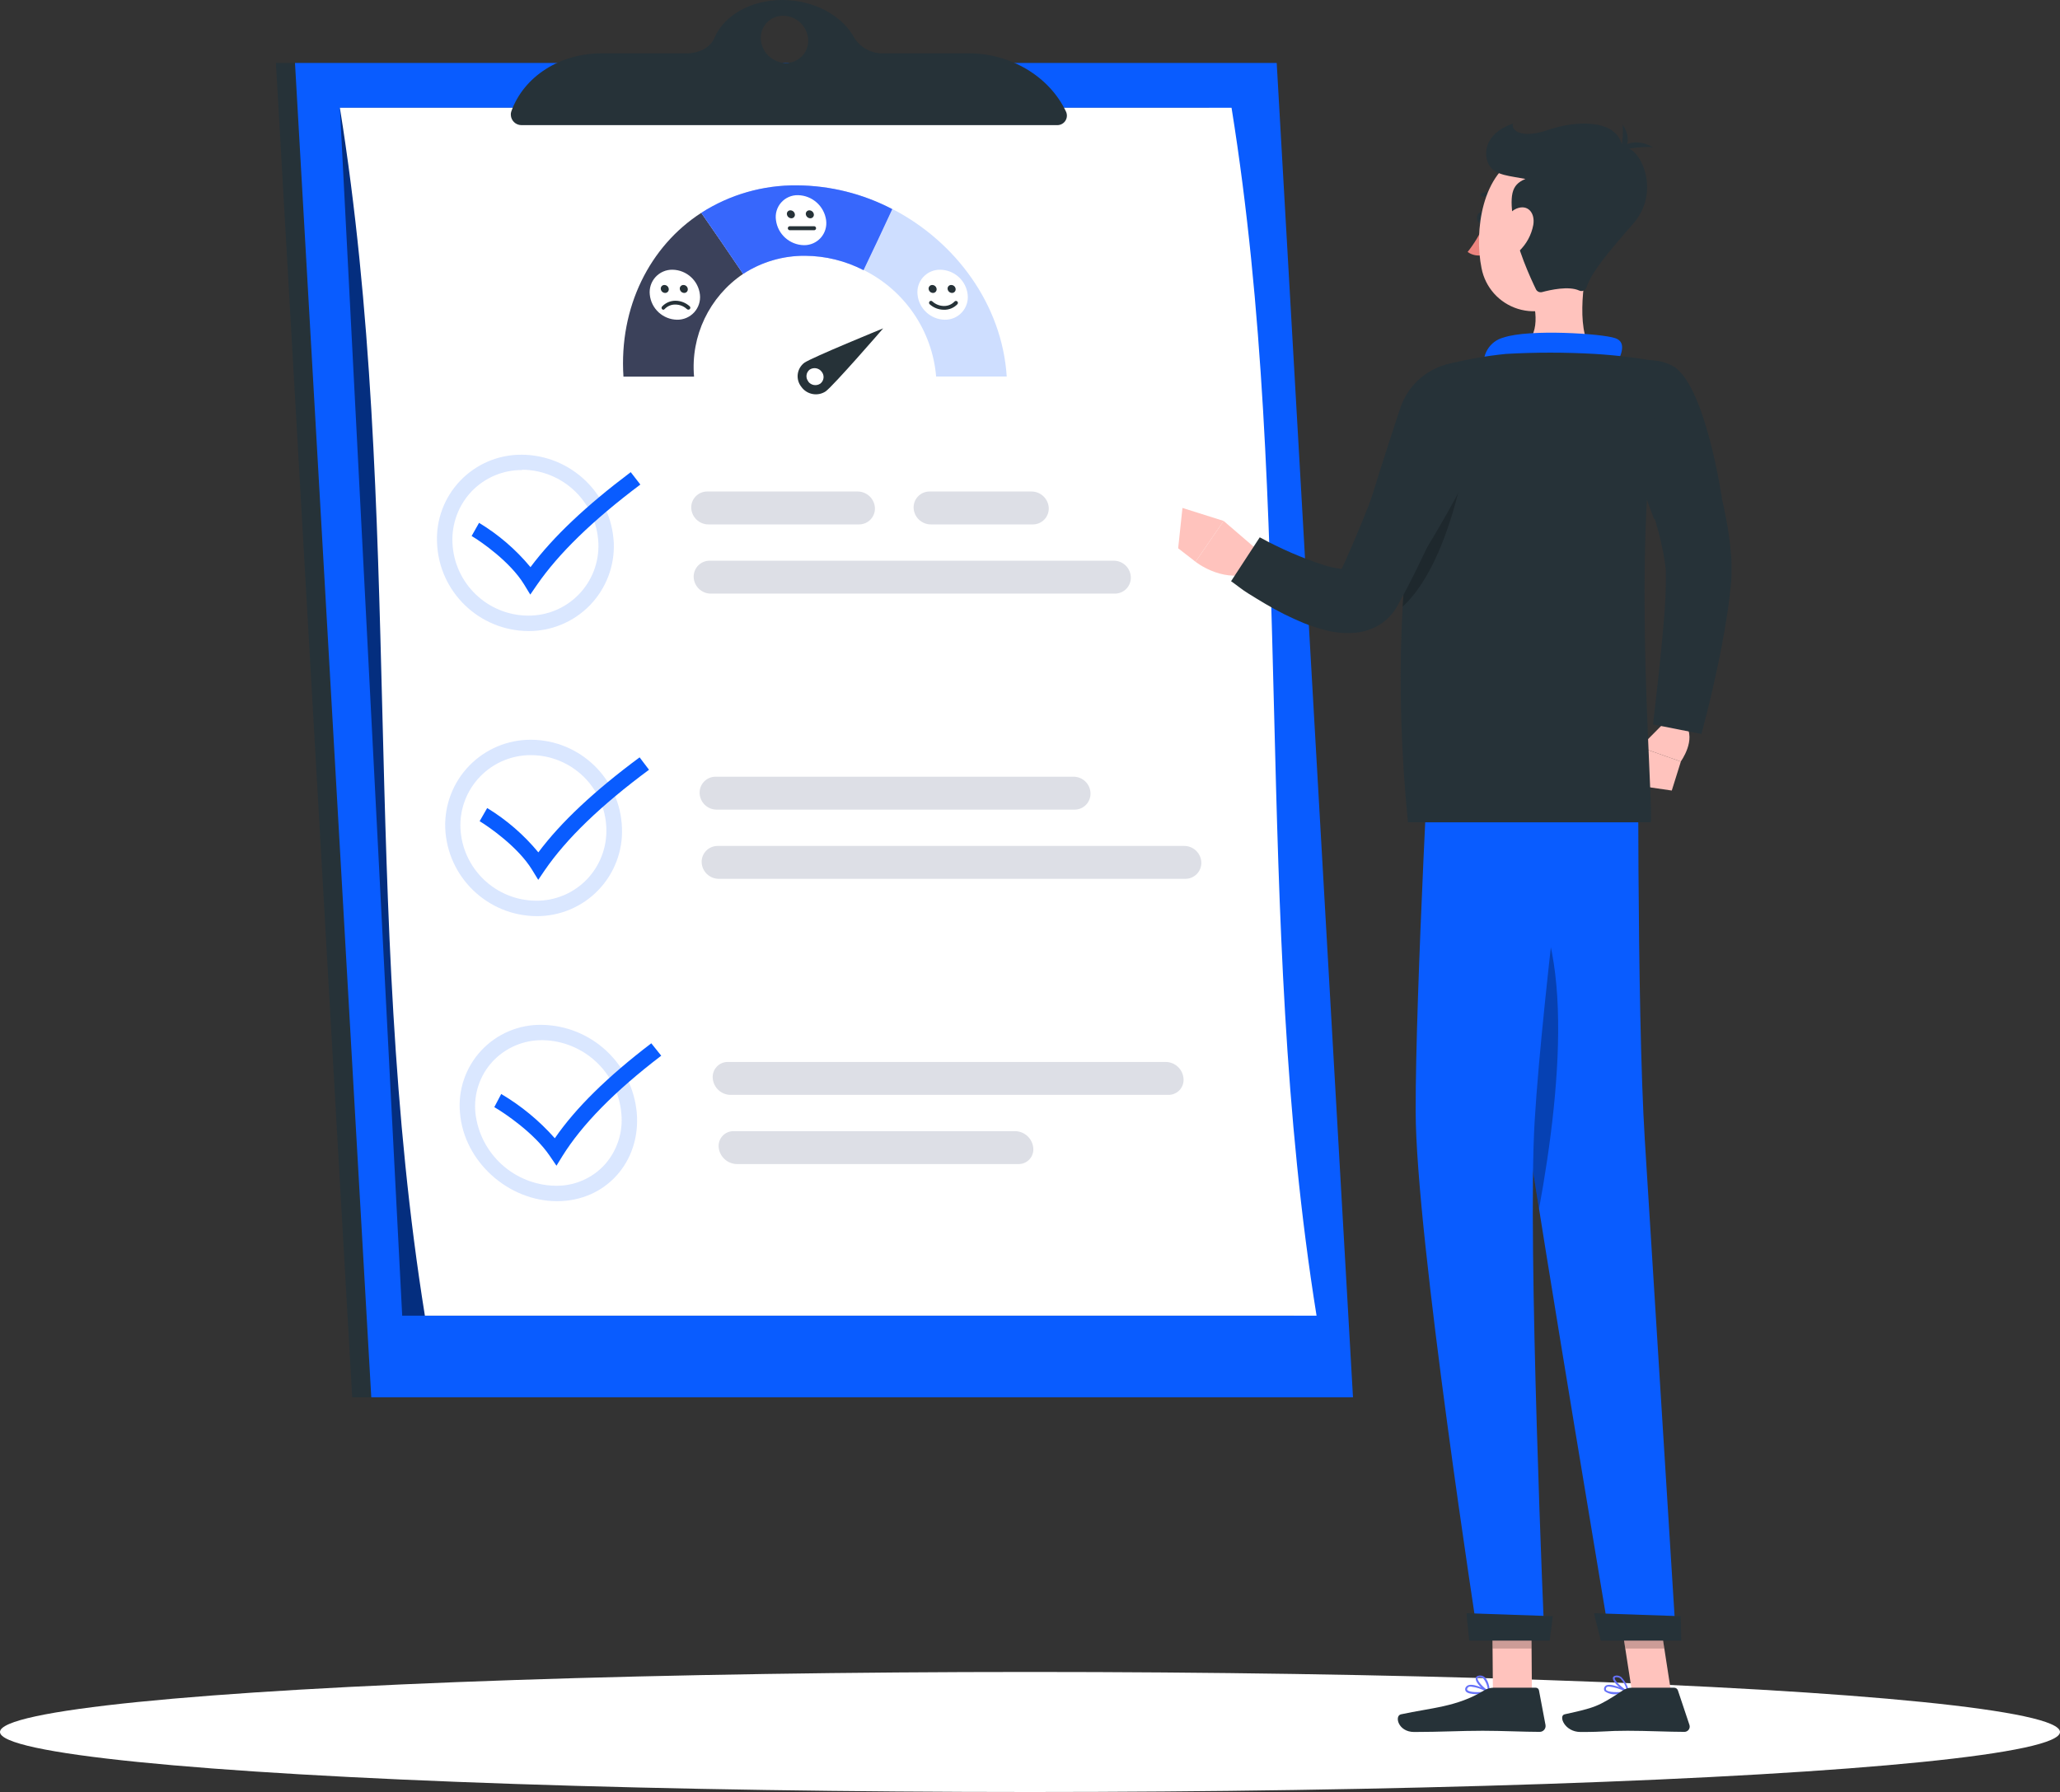
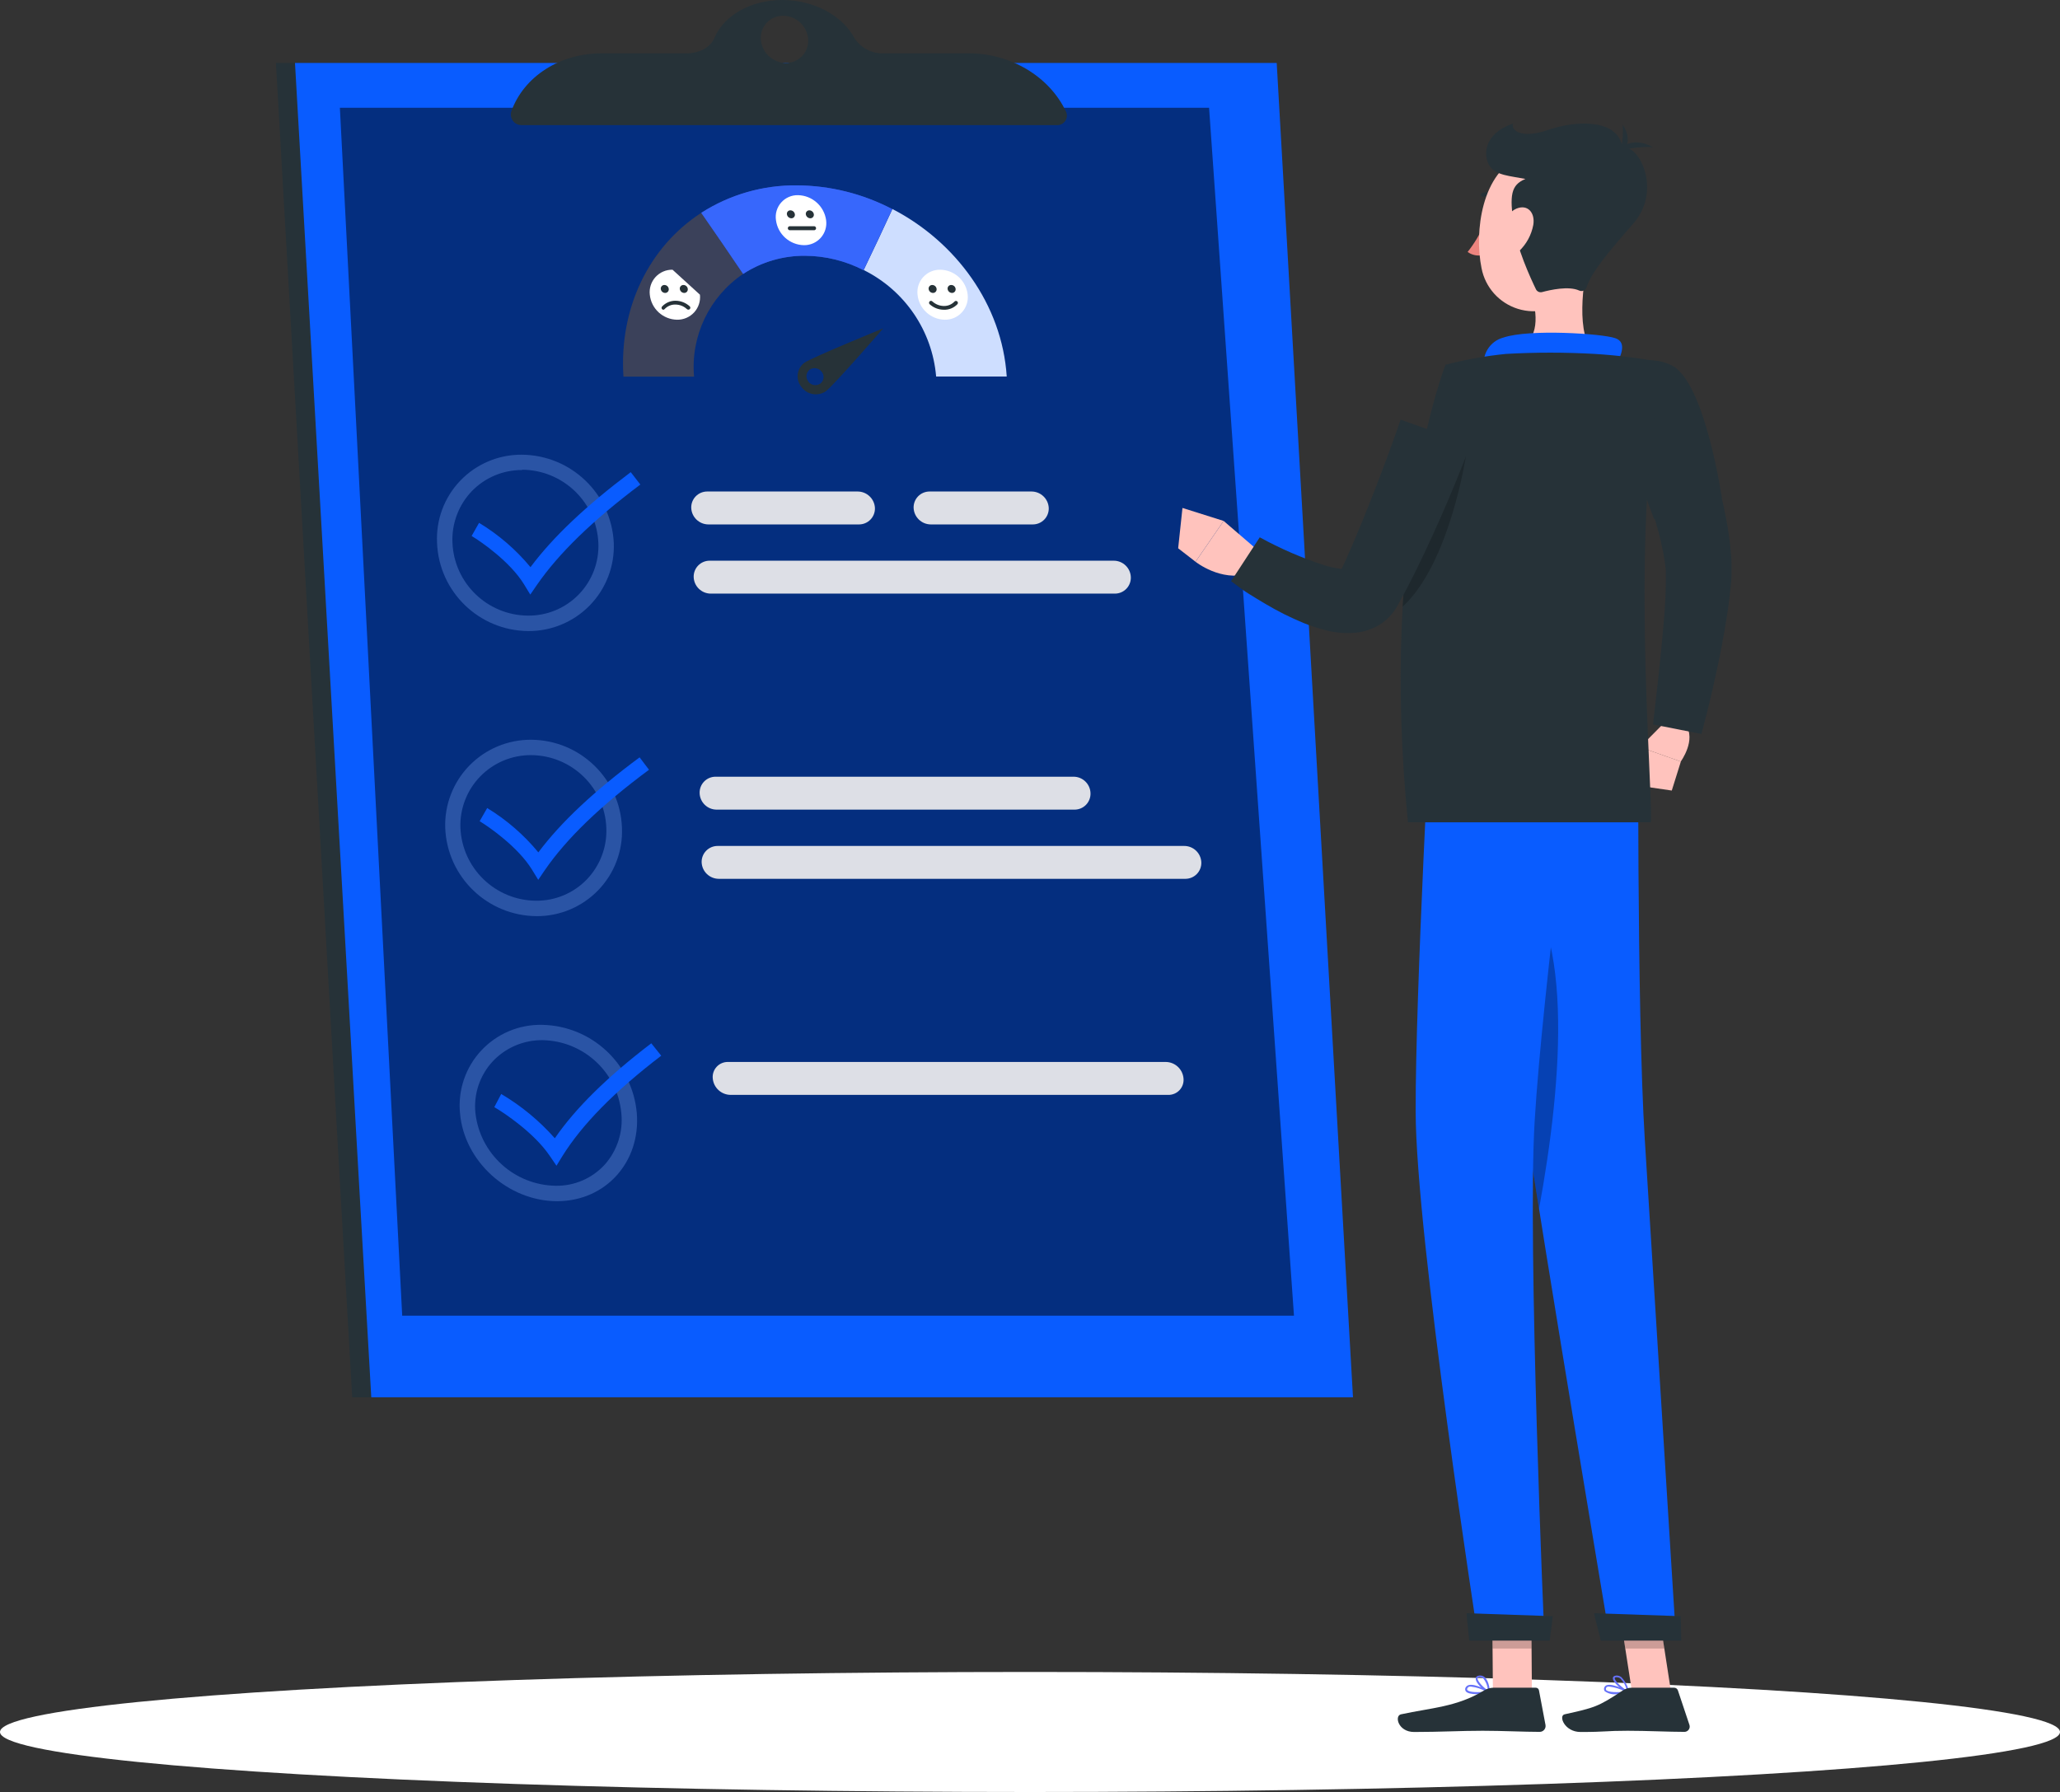
<svg xmlns="http://www.w3.org/2000/svg" width="400px" height="348px" viewBox="0 0 400 348" version="1.1">
  <rect x="0" y="0" width="400" height="348" fill="#333333" stroke="none" />
  <title>Why Should Us</title>
  <g id="" stroke="none" stroke-width="1" fill="none" fill-rule="evenodd">
    <g id="" transform="translate(-198, -1252)" fill-rule="nonzero">
      <g id="Why-Should-Us" transform="translate(198, 1252)">
        <g id="freepik--Shadow--inject-478" transform="translate(0, 324.689)" fill="#FFFFFF">
          <ellipse id="freepik--path--inject-478" cx="200" cy="11.656" rx="200" ry="11.656" />
        </g>
        <g id="freepik--Survey--inject-478" transform="translate(53.577, 0)">
          <polygon id="" fill="#263238" points="190.624 12.222 0 12.222 14.813 271.353 205.426 271.353" />
          <polygon id="" fill="#095CFF" points="194.327 12.222 3.703 12.222 18.516 271.353 209.139 271.353" />
          <polygon id="" fill="#000000" opacity="0.5" points="181.196 20.933 12.419 20.933 24.519 255.497 197.679 255.497" />
-           <path d="M12.419,20.933 C24.963,99.124 16.36,177.315 28.924,255.497 L202.063,255.497 C189.52,177.315 198.123,99.124 185.559,20.933 L12.419,20.933 Z" id="" fill="#FFFFFF" />
          <g id="" opacity="0.3" transform="translate(31.266, 88.302)" fill="#84ADFF">
            <path d="M16.555,2.915 C24.495,2.978 30.996,9.236 31.347,17.155 C31.503,20.861 30.127,24.47 27.541,27.135 C24.955,29.8 21.386,31.288 17.669,31.25 C9.776,31.185 3.325,24.945 3.011,17.072 C2.851,13.377 4.202,9.775 6.756,7.095 C9.318,4.438 12.861,2.949 16.555,2.976 M16.452,0 C11.958,-0.027 7.651,1.792 4.543,5.031 C1.434,8.27 -0.201,12.644 0.02,17.124 C0.394,26.629 8.181,34.166 17.71,34.247 C22.224,34.284 26.556,32.474 29.697,29.239 C32.839,26.004 34.516,21.626 34.338,17.124 C33.878,7.58 26.024,0.061 16.452,0 L16.452,0 Z" id="" />
          </g>
-           <path d="M143.556,219.665 L88.885,219.665 C88.058,219.651 87.265,219.993 86.708,220.604 C86.151,221.215 85.885,222.036 85.977,222.857 L85.977,222.857 C86.182,224.652 87.685,226.019 89.494,226.059 L144.164,226.059 C144.992,226.074 145.786,225.73 146.34,225.116 C146.894,224.501 147.154,223.677 147.052,222.857 L147.052,222.857 C146.852,221.069 145.357,219.705 143.556,219.665 L143.556,219.665 Z" id="" fill="#DDDFE6" />
          <path d="M172.799,206.228 L87.782,206.228 C86.95,206.212 86.15,206.552 85.585,207.162 C85.02,207.771 84.742,208.593 84.821,209.42 L84.821,209.42 C84.975,211.212 86.464,212.597 88.267,212.622 L173.243,212.622 C174.076,212.646 174.88,212.313 175.452,211.707 C176.023,211.101 176.308,210.28 176.234,209.451 L176.234,209.451 C176.096,207.652 174.606,206.255 172.799,206.228 L172.799,206.228 Z" id="" fill="#DDDFE6" />
          <g id="" opacity="0.3" transform="translate(32.865, 143.656)" fill="#84ADFF">
            <path d="M16.699,2.987 C24.586,3.043 31.024,9.297 31.295,17.165 C31.436,20.868 30.062,24.47 27.489,27.142 C24.914,29.804 21.356,31.294 17.648,31.261 C9.745,31.207 3.279,24.965 2.959,17.082 C2.833,13.373 4.227,9.772 6.82,7.112 C9.413,4.452 12.981,2.962 16.699,2.987 M16.699,0 L16.699,0 C12.183,-0.027 7.851,1.783 4.701,5.014 C1.552,8.246 -0.142,12.618 0.009,17.124 C0.39,26.656 8.215,34.204 17.772,34.257 C22.275,34.275 26.59,32.455 29.716,29.22 C32.842,25.985 34.508,21.615 34.328,17.124 C34.007,7.619 26.227,0.062 16.699,0 Z" id="" />
          </g>
          <path d="M113.209,101.842 L83.965,101.842 C82.181,101.828 80.72,100.42 80.644,98.64 L80.644,98.64 C80.616,97.803 80.929,96.991 81.513,96.389 C82.096,95.787 82.899,95.448 83.738,95.448 L112.971,95.448 C114.756,95.462 116.221,96.861 116.313,98.64 L116.313,98.64 C116.344,99.481 116.031,100.297 115.445,100.902 C114.859,101.506 114.051,101.846 113.209,101.842 L113.209,101.842 Z" id="" fill="#DDDFE6" />
          <path d="M146.96,101.842 L127.155,101.842 C125.368,101.828 123.905,100.422 123.823,98.64 L123.823,98.64 C123.795,97.803 124.108,96.991 124.692,96.389 C125.275,95.787 126.078,95.448 126.917,95.448 L146.733,95.448 C148.515,95.462 149.977,96.863 150.064,98.64 L150.064,98.64 C150.095,99.481 149.782,100.297 149.196,100.902 C148.61,101.506 147.802,101.846 146.96,101.842 L146.96,101.842 Z" id="" fill="#DDDFE6" />
          <path d="M162.927,115.279 L84.429,115.279 C82.644,115.269 81.184,113.857 81.118,112.077 L81.118,112.077 C81.09,111.24 81.404,110.428 81.987,109.826 C82.571,109.224 83.374,108.885 84.213,108.885 L162.701,108.885 C164.48,108.895 165.935,110.302 166.001,112.077 L166.001,112.077 C166.032,112.912 165.722,113.724 165.143,114.327 C164.564,114.931 163.765,115.274 162.927,115.279 L162.927,115.279 Z" id="" fill="#DDDFE6" />
          <g id="" opacity="0.3" transform="translate(35.672, 199.017)" fill="#84ADFF">
            <path d="M16.131,2.979 C24.098,3.135 30.673,9.246 31.397,17.167 C31.771,20.791 30.608,24.406 28.189,27.134 C25.748,29.817 22.267,31.318 18.637,31.253 C10.606,31.123 3.929,25.045 3.061,17.075 C2.703,13.422 3.927,9.791 6.424,7.097 C8.936,4.423 12.459,2.928 16.131,2.979 M15.986,0.003 C11.518,-0.084 7.225,1.736 4.185,5.006 C1.146,8.276 -0.351,12.685 0.07,17.126 C0.864,26.578 9.457,34.249 18.926,34.249 C28.395,34.249 35.183,26.578 34.399,17.126 C33.551,7.562 25.614,0.176 15.996,0.003 L15.986,0.003 Z" id="" />
          </g>
          <path d="M176.337,164.28 L85.76,164.28 C84.921,164.28 84.118,164.619 83.535,165.221 C82.951,165.823 82.637,166.635 82.665,167.472 L82.665,167.472 C82.742,169.246 84.198,170.649 85.977,170.664 L176.595,170.664 C177.434,170.664 178.237,170.325 178.82,169.723 C179.404,169.121 179.717,168.309 179.69,167.472 L179.69,167.472 C179.623,165.677 178.136,164.262 176.337,164.28 Z" id="" fill="#DDDFE6" />
          <path d="M154.871,150.833 L85.368,150.833 C84.527,150.832 83.722,151.173 83.139,151.777 C82.555,152.381 82.243,153.196 82.273,154.035 L82.273,154.035 C82.334,155.808 83.787,157.217 85.564,157.227 L155.078,157.227 C155.917,157.228 156.72,156.888 157.303,156.286 C157.886,155.684 158.2,154.872 158.172,154.035 L158.172,154.035 C158.122,152.252 156.659,150.832 154.871,150.833 Z" id="" fill="#DDDFE6" />
          <path d="M49.389,115.465 L48.172,113.467 C45.5,109.112 39.92,105.23 38.001,104.087 L39.445,101.533 C43.234,103.823 46.609,106.733 49.43,110.141 C53.814,104.262 60.22,98.218 68.895,91.69 L70.762,94.099 C61.478,101.07 54.897,107.485 50.678,113.591 C50.255,114.219 49.822,114.847 49.389,115.465 Z" id="" fill="#095CFF" />
          <path d="M50.936,170.86 C50.534,170.19 50.121,169.521 49.709,168.862 C47.027,164.507 41.456,160.625 39.559,159.472 L41.023,156.918 C44.793,159.214 48.15,162.123 50.957,165.526 C55.351,159.657 61.808,153.603 70.617,147.075 L72.443,149.484 C63.036,156.455 56.413,162.87 52.215,168.975 L50.936,170.86 Z" id="" fill="#095CFF" />
          <path d="M54.474,226.378 L53.113,224.381 C50.142,220.025 44.386,216.143 42.405,215.001 L43.746,212.447 C47.644,214.753 51.156,217.654 54.154,221.045 C58.198,215.176 64.346,209.121 72.887,202.604 L74.816,205.013 C65.697,211.984 59.436,218.398 55.629,224.504 L54.474,226.378 Z" id="" fill="#095CFF" />
          <path d="M119.707,40.589 C117.892,44.543 116.031,48.493 114.127,52.44 C122.113,56.405 127.447,64.243 128.196,73.115 L141.905,73.115 C140.997,59.122 131.982,46.942 119.707,40.589 Z" id="" fill="#CEDEFF" />
          <path d="M67.482,73.136 L81.19,73.136 C80.506,65.254 84.154,57.62 90.722,53.192 C88.053,49.238 85.344,45.284 82.593,41.33 C72.588,47.796 66.605,59.647 67.482,73.136 Z" id="" fill="#3B415A" />
          <path d="M101.16,35.996 C94.583,35.931 88.13,37.785 82.593,41.33 C85.344,45.284 88.053,49.238 90.722,53.192 C94.295,50.86 98.48,49.635 102.749,49.67 C106.699,49.693 110.587,50.649 114.096,52.461 C115.994,48.507 117.854,44.556 119.676,40.609 C113.961,37.619 107.613,36.037 101.16,35.996 L101.16,35.996 Z" id="" fill="#6672F9" />
          <path d="M101.16,35.996 C94.583,35.931 88.13,37.785 82.593,41.33 C85.344,45.284 88.053,49.238 90.722,53.192 C94.295,50.86 98.48,49.635 102.749,49.67 C106.699,49.693 110.587,50.649 114.096,52.461 C115.994,48.507 117.854,44.556 119.676,40.609 C113.961,37.619 107.613,36.037 101.16,35.996 L101.16,35.996 Z" id="" fill="#095CFF" opacity="0.5" />
          <path d="M117.912,63.766 C117.912,63.766 104.069,69.419 102.605,70.448 C101.898,70.983 101.437,71.779 101.326,72.657 C101.216,73.535 101.464,74.42 102.017,75.113 C103.091,76.635 105.182,77.032 106.741,76.009 C108.257,74.917 117.933,63.766 117.912,63.766 Z M103.368,74.062 C103.096,73.722 102.973,73.286 103.028,72.854 C103.082,72.421 103.309,72.029 103.657,71.766 C104.428,71.271 105.453,71.466 105.988,72.209 C106.26,72.55 106.383,72.986 106.328,73.418 C106.274,73.85 106.047,74.242 105.699,74.505 C104.938,75.009 103.915,74.833 103.368,74.104 L103.368,74.062 Z" id="" fill="#263238" />
          <path d="M134.324,57.228 C134.46,58.482 134.05,59.733 133.197,60.664 C132.344,61.594 131.131,62.113 129.867,62.088 C127.129,62.034 124.862,59.948 124.586,57.228 C124.443,55.981 124.846,54.733 125.692,53.804 C126.538,52.875 127.744,52.355 129.001,52.378 C131.746,52.424 134.028,54.503 134.324,57.228 Z" id="" fill="#FFFFFF" />
          <path d="M128.289,56.116 C128.31,56.314 128.245,56.511 128.111,56.658 C127.977,56.805 127.787,56.889 127.588,56.888 C127.149,56.885 126.784,56.551 126.742,56.116 C126.718,55.917 126.782,55.718 126.916,55.57 C127.051,55.422 127.243,55.339 127.443,55.344 C127.882,55.347 128.247,55.68 128.289,56.116 L128.289,56.116 Z" id="" fill="#263238" />
          <path d="M131.982,56.116 C132.003,56.315 131.937,56.514 131.801,56.662 C131.664,56.81 131.471,56.892 131.27,56.888 C130.835,56.876 130.475,56.547 130.424,56.116 C130.4,55.915 130.465,55.714 130.602,55.566 C130.739,55.417 130.934,55.336 131.136,55.344 C131.575,55.347 131.94,55.68 131.982,56.116 L131.982,56.116 Z" id="" fill="#263238" />
          <path d="M129.682,60.152 L129.682,60.152 C128.661,60.144 127.68,59.759 126.928,59.071 C126.781,58.922 126.781,58.684 126.928,58.535 C126.998,58.462 127.095,58.421 127.196,58.421 C127.297,58.421 127.394,58.462 127.464,58.535 C128.075,59.097 128.872,59.413 129.702,59.421 L129.702,59.421 C130.482,59.438 131.232,59.124 131.765,58.556 C131.911,58.402 132.153,58.396 132.307,58.541 C132.461,58.686 132.468,58.928 132.322,59.081 C131.635,59.797 130.675,60.187 129.682,60.152 L129.682,60.152 Z" id="" fill="#263238" />
          <path d="M106.834,42.751 C107.006,43.991 106.625,45.244 105.792,46.179 C104.958,47.115 103.755,47.638 102.501,47.611 C99.744,47.547 97.447,45.482 97.096,42.751 C96.91,41.516 97.28,40.263 98.108,39.327 C98.936,38.391 100.137,37.869 101.387,37.901 C104.149,37.966 106.455,40.02 106.834,42.751 L106.834,42.751 Z" id="" fill="#FFFFFF" />
          <path d="M100.768,41.618 C100.795,41.814 100.736,42.012 100.605,42.16 C100.474,42.308 100.286,42.392 100.088,42.391 C99.648,42.38 99.282,42.053 99.221,41.618 C99.191,41.422 99.249,41.222 99.38,41.073 C99.512,40.924 99.703,40.841 99.902,40.846 C100.343,40.853 100.712,41.182 100.768,41.618 L100.768,41.618 Z" id="" fill="#263238" />
          <path d="M104.451,41.618 C104.478,41.816 104.417,42.015 104.284,42.164 C104.151,42.313 103.96,42.395 103.76,42.391 C103.322,42.375 102.958,42.051 102.893,41.618 C102.866,41.421 102.927,41.221 103.06,41.073 C103.193,40.924 103.385,40.841 103.585,40.846 C104.024,40.857 104.391,41.184 104.451,41.618 Z" id="" fill="#263238" />
          <path d="M104.554,44.707 L99.727,44.707 C99.537,44.676 99.398,44.513 99.398,44.321 C99.398,44.129 99.537,43.966 99.727,43.935 L104.554,43.935 C104.744,43.966 104.883,44.129 104.883,44.321 C104.883,44.513 104.744,44.676 104.554,44.707 L104.554,44.707 Z" id="" fill="#263238" />
-           <path d="M82.335,57.228 C82.472,58.482 82.061,59.733 81.208,60.664 C80.355,61.594 79.142,62.113 77.879,62.088 C75.141,62.034 72.874,59.948 72.598,57.228 C72.455,55.981 72.858,54.733 73.704,53.804 C74.549,52.875 75.755,52.355 77.013,52.378 C79.756,52.429 82.035,54.505 82.335,57.228 Z" id="" fill="#FFFFFF" />
+           <path d="M82.335,57.228 C82.472,58.482 82.061,59.733 81.208,60.664 C80.355,61.594 79.142,62.113 77.879,62.088 C75.141,62.034 72.874,59.948 72.598,57.228 C72.455,55.981 72.858,54.733 73.704,53.804 C74.549,52.875 75.755,52.355 77.013,52.378 Z" id="" fill="#FFFFFF" />
          <path d="M76.28,56.116 C76.301,56.314 76.236,56.511 76.102,56.658 C75.968,56.805 75.778,56.889 75.579,56.888 C75.14,56.885 74.775,56.551 74.733,56.116 C74.709,55.917 74.773,55.718 74.907,55.57 C75.042,55.422 75.234,55.339 75.435,55.344 C75.873,55.347 76.238,55.68 76.28,56.116 L76.28,56.116 Z" id="" fill="#263238" />
          <path d="M79.973,56.116 C79.997,56.314 79.934,56.513 79.799,56.662 C79.664,56.81 79.472,56.892 79.272,56.888 C78.837,56.876 78.477,56.547 78.426,56.116 C78.402,55.917 78.465,55.718 78.6,55.57 C78.735,55.422 78.927,55.339 79.127,55.344 C79.568,55.342 79.936,55.678 79.973,56.116 Z" id="" fill="#263238" />
          <path d="M75.249,60.152 C75.153,60.153 75.06,60.116 74.991,60.049 C74.844,59.901 74.844,59.662 74.991,59.514 C75.667,58.796 76.613,58.393 77.601,58.402 C78.622,58.412 79.604,58.801 80.355,59.493 C80.428,59.563 80.469,59.66 80.469,59.761 C80.469,59.862 80.428,59.958 80.355,60.028 C80.201,60.171 79.962,60.171 79.808,60.028 C79.198,59.46 78.394,59.144 77.559,59.143 C76.782,59.125 76.033,59.436 75.496,59.998 C75.436,60.078 75.348,60.133 75.249,60.152 Z" id="" fill="#263238" />
          <path d="M153.376,21.602 C150.157,14.837 142.648,10.358 134.551,10.358 L118.046,10.358 C115.74,10.46 113.555,9.321 112.321,7.372 C110.021,3.068 104.533,0 98.303,0 C92.073,0 86.957,3.089 85.141,7.372 C84.388,9.184 82.232,10.358 79.757,10.358 L63.252,10.358 C55.155,10.358 48.151,14.837 45.717,21.602 C45.626,21.838 45.591,22.092 45.613,22.343 C45.669,23.44 46.576,24.301 47.677,24.3 L151.736,24.3 C152.382,24.301 152.983,23.965 153.318,23.413 C153.654,22.861 153.676,22.174 153.376,21.602 L153.376,21.602 Z M98.974,12.222 C96.422,12.169 94.332,10.182 94.156,7.64 C94.073,6.446 94.493,5.272 95.316,4.401 C96.139,3.531 97.29,3.044 98.489,3.058 C101.059,3.085 103.175,5.081 103.347,7.64 C103.432,8.841 103.006,10.022 102.173,10.894 C101.341,11.766 100.18,12.248 98.974,12.222 L98.974,12.222 Z" id="" fill="#263238" />
        </g>
        <g id="freepik--Character--inject-478" transform="translate(228.769, 23.991)">
          <path d="M85.131,305.012 C84.324,305.112 83.508,304.91 82.841,304.446 C82.661,304.223 82.633,303.915 82.769,303.663 C82.869,303.449 83.063,303.293 83.295,303.241 C84.512,302.901 87.328,304.405 87.421,304.477 C87.493,304.508 87.535,304.584 87.524,304.662 C87.521,304.733 87.47,304.792 87.4,304.806 C86.651,304.94 85.892,305.008 85.131,305.012 L85.131,305.012 Z M83.769,303.55 C83.656,303.533 83.542,303.533 83.429,303.55 C83.286,303.577 83.164,303.668 83.099,303.797 C82.996,304.024 83.099,304.137 83.099,304.199 C83.511,304.683 85.43,304.693 86.812,304.497 C85.863,304.002 84.832,303.681 83.769,303.55 Z" id="" fill="#6672F9" />
          <path d="M87.4,304.806 L87.328,304.806 C86.369,304.394 84.367,302.747 84.409,301.903 C84.409,301.697 84.532,301.45 85.028,301.398 C85.398,301.367 85.767,301.477 86.059,301.707 C86.831,302.514 87.353,303.526 87.565,304.621 C87.591,304.673 87.591,304.734 87.565,304.786 C87.517,304.82 87.455,304.828 87.4,304.806 Z M85.203,301.717 L85.1,301.717 C84.78,301.717 84.77,301.872 84.77,301.913 C84.77,302.428 86.121,303.715 87.122,304.271 C86.926,303.392 86.486,302.585 85.853,301.944 C85.666,301.804 85.437,301.731 85.203,301.738 L85.203,301.717 Z" id="" fill="#6672F9" />
          <polygon id="" fill="#FFC3BD" points="95.714 304.631 88.132 304.631 85.42 287.107 93.001 287.107" />
          <path d="M88.081,303.756 L96.333,303.756 C96.652,303.765 96.931,303.97 97.034,304.271 L99.283,310.994 C99.38,311.3 99.328,311.633 99.144,311.895 C98.961,312.157 98.665,312.319 98.344,312.333 C95.353,312.333 91.021,312.117 87.266,312.117 C82.882,312.117 83.274,312.354 78.127,312.354 C75.032,312.354 73.805,309.213 75.032,308.925 C80.819,307.638 81.49,307.494 86.255,304.343 C86.789,303.965 87.426,303.76 88.081,303.756 L88.081,303.756 Z" id="" fill="#263238" />
          <polygon id="" fill="#000000" opacity="0.2" points="85.42 287.117 86.822 296.147 94.404 296.147 93.001 287.117" />
          <path d="M94.848,115.907 L89.69,121.107 L97.591,123.897 C97.591,123.897 100.686,119.655 98.509,116.752 L94.848,115.907 Z" id="" fill="#FFC3BD" />
          <polygon id="" fill="#FFC3BD" points="87.957 128.376 95.848 129.53 97.612 123.897 89.711 121.107" />
          <path d="M98.293,51.884 C98.963,53.325 99.5,54.551 100.036,55.889 C100.572,57.228 101.068,58.515 101.583,59.833 C102.563,62.479 103.44,65.177 104.255,67.905 C105.084,70.666 105.773,73.467 106.318,76.297 L106.71,78.459 L107.03,80.663 C107.143,81.394 107.215,82.156 107.277,82.907 C107.339,83.659 107.442,84.338 107.442,85.286 L107.442,86.624 L107.442,87.808 L107.38,88.972 L107.267,90.073 C107.133,91.556 106.937,92.946 106.751,94.357 C106.339,97.137 105.864,99.855 105.338,102.594 C104.245,107.979 103.048,113.241 101.604,118.543 L92.207,116.69 C92.805,111.459 93.424,106.146 93.919,100.916 C94.156,98.3 94.414,95.695 94.559,93.142 C94.621,91.886 94.693,90.609 94.693,89.404 L94.693,88.498 L94.693,87.664 L94.693,86.83 L94.621,86.151 C94.574,85.608 94.498,85.068 94.394,84.534 C94.301,83.957 94.218,83.381 94.084,82.794 L93.703,81.033 L93.259,79.262 C92.62,76.894 91.897,74.516 91.072,72.137 C90.247,69.759 89.329,67.39 88.359,65.043 C87.885,63.859 87.39,62.685 86.874,61.532 C86.358,60.378 85.842,59.174 85.337,58.175 L98.293,51.884 Z" id="" fill="#263238" />
          <path d="M62.675,112.221 C62.675,112.221 63.933,170.129 67.337,193.193 C70.886,217.183 83.841,294.397 83.841,294.397 L96.673,294.397 C96.673,294.397 92.073,220.911 90.608,197.301 C89.009,171.56 89.36,112.221 89.36,112.221 L62.675,112.221 Z" id="" fill="#095CFF" />
          <path d="M80.757,289.29 C80.695,289.29 82.077,294.613 82.077,294.613 L97.695,294.613 L97.581,289.866 L80.757,289.29 Z" id="" fill="#263238" />
-           <ellipse id="" fill="#263238" transform="translate(59.021, 18.301) rotate(-86.48) translate(-59.021, -18.301) " cx="59.021" cy="18.301" rx="1.164" ry="1" />
          <path d="M59.467,19.46 C58.63,21.423 57.534,23.266 56.207,24.938 C57.084,25.574 58.2,25.786 59.25,25.515 L59.467,19.46 Z" id="" fill="#ED847E" />
          <path d="M62.19,14.745 C62.11,14.745 62.032,14.723 61.963,14.683 C61.214,14.094 60.223,13.91 59.312,14.189 C59.219,14.225 59.115,14.223 59.024,14.182 C58.933,14.142 58.862,14.066 58.827,13.972 C58.794,13.877 58.801,13.772 58.845,13.681 C58.89,13.591 58.969,13.521 59.064,13.488 C60.212,13.116 61.47,13.331 62.427,14.065 C62.589,14.192 62.621,14.424 62.499,14.59 C62.426,14.687 62.311,14.744 62.19,14.745 L62.19,14.745 Z" id="" fill="#263238" />
          <path d="M79.849,25.37 C78.57,30.91 77.126,41.052 80.881,44.738 C80.881,44.738 79.169,50.35 68.864,50.35 C57.517,50.35 63.655,44.738 63.655,44.738 C69.844,43.266 69.895,38.694 68.967,34.39 L79.849,25.37 Z" id="" fill="#FFC3BD" />
          <path d="M84.873,47.333 C85.987,45.078 87.214,42.483 84.873,41.68 C82.315,40.784 68.173,39.878 63.211,41.546 C60.451,42.249 58.784,45.051 59.487,47.806 L84.873,47.333 Z" id="" fill="#095CFF" />
          <path d="M95.724,46.911 C102.254,49.917 105.575,72.714 105.575,72.714 L92.424,76.832 C90.074,70.801 88.168,64.606 86.719,58.299 C84.698,48.785 89.04,43.842 95.724,46.911 Z" id="" fill="#263238" />
          <path d="M14.895,82.382 L8.83,77.172 L3.373,85.1 C3.373,85.1 8.273,89.023 13.688,87.417 L14.895,82.382 Z" id="" fill="#FFC3BD" />
          <polygon id="" fill="#FFC3BD" points="0.836 74.649 0 82.485 3.373 85.1 8.83 77.172" />
          <path d="M81.242,16.938 C80.479,24.804 80.427,29.438 76.301,33.474 C73.593,36.151 69.626,37.12 65.986,35.993 C62.345,34.865 59.624,31.826 58.91,28.089 C57.466,21.025 58.91,9.349 66.78,6.219 C70.19,4.751 74.125,5.208 77.106,7.418 C80.087,9.628 81.663,13.255 81.242,16.938 Z" id="" fill="#FFC3BD" />
          <path d="M65.099,19.46 C64.408,14.024 64.521,11.964 67.43,10.76 C64.408,10.163 61.788,10.08 60.539,8.32 C59.291,6.559 58.992,2.059 65.058,0 C64.5,1.03 66.264,3.171 71.845,1.236 C77.425,-0.7 85.554,-0.906 86.286,4.757 C89.236,3.727 94.177,12.819 88.349,19.46 C83.491,25.02 80.252,28.861 79.292,31.816 C79.202,32.096 78.995,32.324 78.725,32.442 C78.455,32.56 78.147,32.557 77.879,32.434 C75.868,31.497 72.268,32.3 70.659,32.732 C70.192,32.853 69.704,32.635 69.483,32.207 C68.441,30.066 65.625,23.95 65.099,19.46 Z" id="" fill="#263238" />
          <path d="M85.193,5.447 C85.193,5.447 87.586,2.08 92.176,4.582 C89.816,4.472 87.454,4.765 85.193,5.447 L85.193,5.447 Z" id="" fill="#263238" />
          <path d="M85.585,6.168 C85.585,6.168 88.916,4.108 86.317,0.227 C86.476,2.236 86.227,4.257 85.585,6.168 L85.585,6.168 Z" id="" fill="#263238" />
          <path d="M68.957,19.687 C68.595,21.634 67.627,23.417 66.192,24.784 C64.284,26.585 62.633,25.309 62.582,22.992 C62.53,20.933 63.459,17.453 65.676,16.526 C67.894,15.599 69.349,17.36 68.957,19.687 Z" id="" fill="#FFC3BD" />
          <path d="M63.737,144.398 C64.48,161.675 65.645,181.733 67.337,193.193 C67.987,197.558 68.936,203.674 70.071,210.769 C74.63,185.934 77.353,153.932 63.737,144.398 Z" id="" fill="#000000" opacity="0.3" />
          <path d="M58.054,305.012 C57.084,305.012 56.145,304.878 55.846,304.446 C55.686,304.209 55.686,303.9 55.846,303.663 C55.985,303.456 56.193,303.306 56.434,303.241 C57.703,302.901 60.302,304.405 60.416,304.477 C60.482,304.513 60.512,304.591 60.488,304.662 C60.473,304.735 60.416,304.791 60.343,304.806 C59.587,304.938 58.821,305.007 58.054,305.012 L58.054,305.012 Z M56.909,303.55 C56.792,303.533 56.674,303.533 56.558,303.55 C56.408,303.579 56.277,303.668 56.197,303.797 C56.063,304.024 56.104,304.137 56.145,304.199 C56.486,304.683 58.394,304.693 59.817,304.497 C58.919,303.994 57.931,303.672 56.909,303.55 L56.909,303.55 Z" id="" fill="#6672F9" />
          <path d="M60.354,304.806 L60.282,304.806 C59.384,304.394 57.62,302.747 57.796,301.903 C57.796,301.697 57.981,301.45 58.476,301.398 C58.849,301.351 59.223,301.464 59.508,301.707 C60.447,302.5 60.539,304.539 60.539,304.621 C60.538,304.685 60.508,304.746 60.457,304.786 C60.425,304.802 60.389,304.809 60.354,304.806 L60.354,304.806 Z M58.611,301.717 L58.507,301.717 C58.177,301.717 58.157,301.872 58.146,301.913 C58.043,302.428 59.229,303.715 60.148,304.271 C60.091,303.419 59.77,302.606 59.229,301.944 C59.054,301.804 58.835,301.731 58.611,301.738 L58.611,301.717 Z" id="" fill="#6672F9" />
          <polygon id="" fill="#FFC3BD" points="68.688 304.631 61.117 304.631 60.973 287.107 68.554 287.107" />
          <path d="M61.189,303.756 L69.441,303.756 C69.747,303.752 70.009,303.97 70.06,304.271 L71.329,310.994 C71.387,311.33 71.293,311.674 71.072,311.932 C70.85,312.191 70.525,312.338 70.184,312.333 C67.203,312.333 62.891,312.117 59.147,312.117 C54.753,312.117 50.957,312.354 45.809,312.354 C42.715,312.354 41.952,309.213 43.262,308.925 C49.234,307.638 54.082,307.494 59.312,304.343 C59.873,303.981 60.522,303.778 61.189,303.756 Z" id="" fill="#263238" />
          <polygon id="" fill="#000000" opacity="0.2" points="60.983 287.117 61.045 296.147 68.627 296.147 68.565 287.117" />
          <path d="M49.152,112.221 C49.152,112.221 46.057,168.78 46.119,191.844 C46.119,215.835 58.291,294.397 58.291,294.397 L71.123,294.397 C71.123,294.397 67.781,217.235 69.225,193.697 C70.762,167.956 78.209,112.242 78.209,112.242 L49.152,112.221 Z" id="" fill="#095CFF" />
          <path d="M56.001,289.29 C55.939,289.29 56.527,294.613 56.527,294.613 L72.144,294.613 L72.742,289.866 L56.001,289.29 Z" id="" fill="#263238" />
          <path d="M51.916,46.839 C51.916,46.839 39.001,79.406 44.623,135.697 L91.784,135.697 C92.279,129.519 87.348,75.71 94.383,46.447 C89.921,45.585 85.407,45.014 80.871,44.738 C75.133,44.408 69.382,44.408 63.644,44.738 C59.687,45.136 55.765,45.838 51.916,46.839 L51.916,46.839 Z" id="" fill="#263238" />
          <path d="M45.242,76.317 C44.541,81.466 43.963,87.345 43.592,93.821 C52.752,85.419 55.887,64.487 55.887,64.487 L45.242,76.317 Z" id="" fill="#000000" opacity="0.2" />
          <path d="M56.774,62.345 C54.918,67.164 53.04,71.808 50.977,76.472 C48.914,81.136 46.779,85.739 44.376,90.352 L43.437,92.071 L42.963,92.936 C42.767,93.286 42.787,93.307 42.251,94.202 C41.326,95.654 40.044,96.845 38.527,97.662 C37.273,98.32 35.904,98.733 34.494,98.877 C32.556,99.054 30.602,98.897 28.717,98.414 C27.227,98.045 25.766,97.571 24.344,96.993 C21.791,95.938 19.32,94.699 16.948,93.286 C15.782,92.617 14.668,91.896 13.564,91.227 C12.461,90.557 11.46,89.703 10.274,88.879 L15.844,80.354 C19.841,82.552 24.037,84.369 28.377,85.78 C29.298,86.064 30.239,86.277 31.193,86.418 C31.737,86.534 32.299,86.534 32.843,86.418 C32.905,86.418 32.709,86.356 32.369,86.532 C31.954,86.742 31.6,87.054 31.337,87.438 C31.121,87.798 31.399,87.263 31.492,87.057 L31.863,86.243 L32.606,84.627 C34.566,80.261 36.381,75.741 38.145,71.241 C39.909,66.742 41.622,62.047 43.2,57.506 L56.774,62.345 Z" id="" fill="#263238" />
-           <path d="M61.901,50.257 C64.315,56.991 47.233,84.102 47.233,84.102 L37.104,74.083 C37.104,74.083 39.693,65.568 43.107,55.313 C46.47,45.232 59.601,43.822 61.901,50.257 Z" id="" fill="#263238" />
        </g>
      </g>
    </g>
  </g>
</svg>